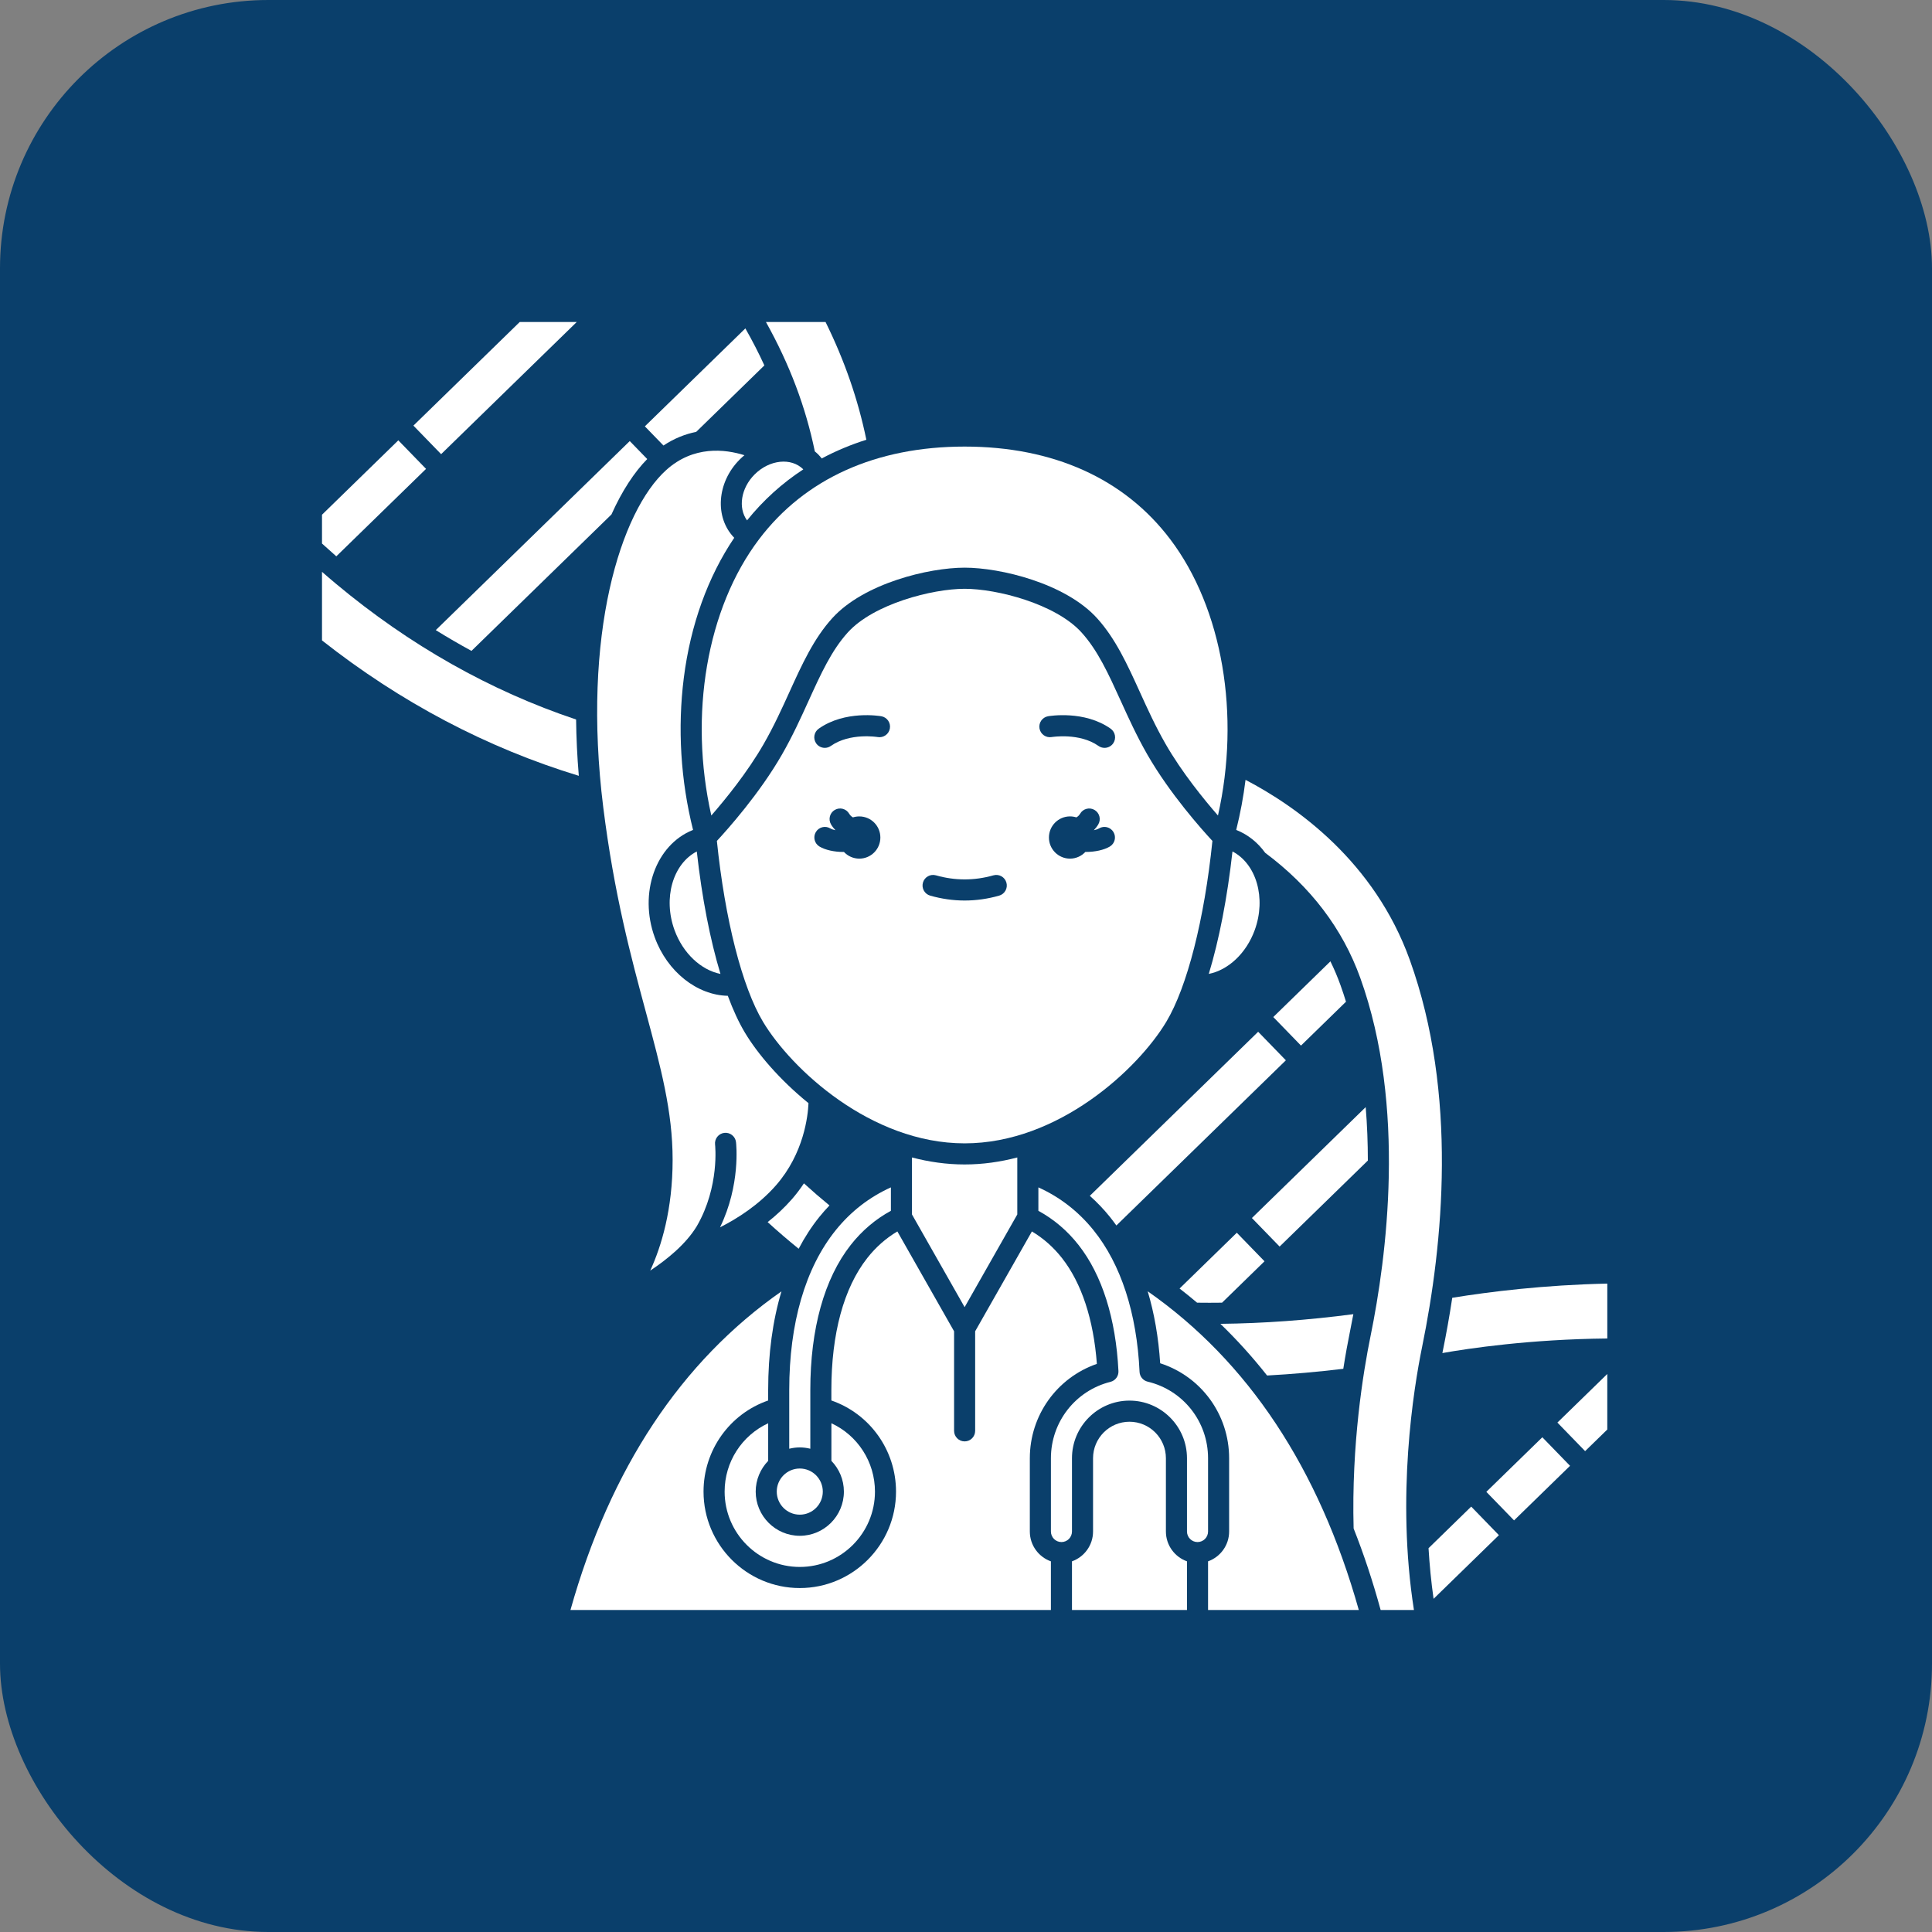
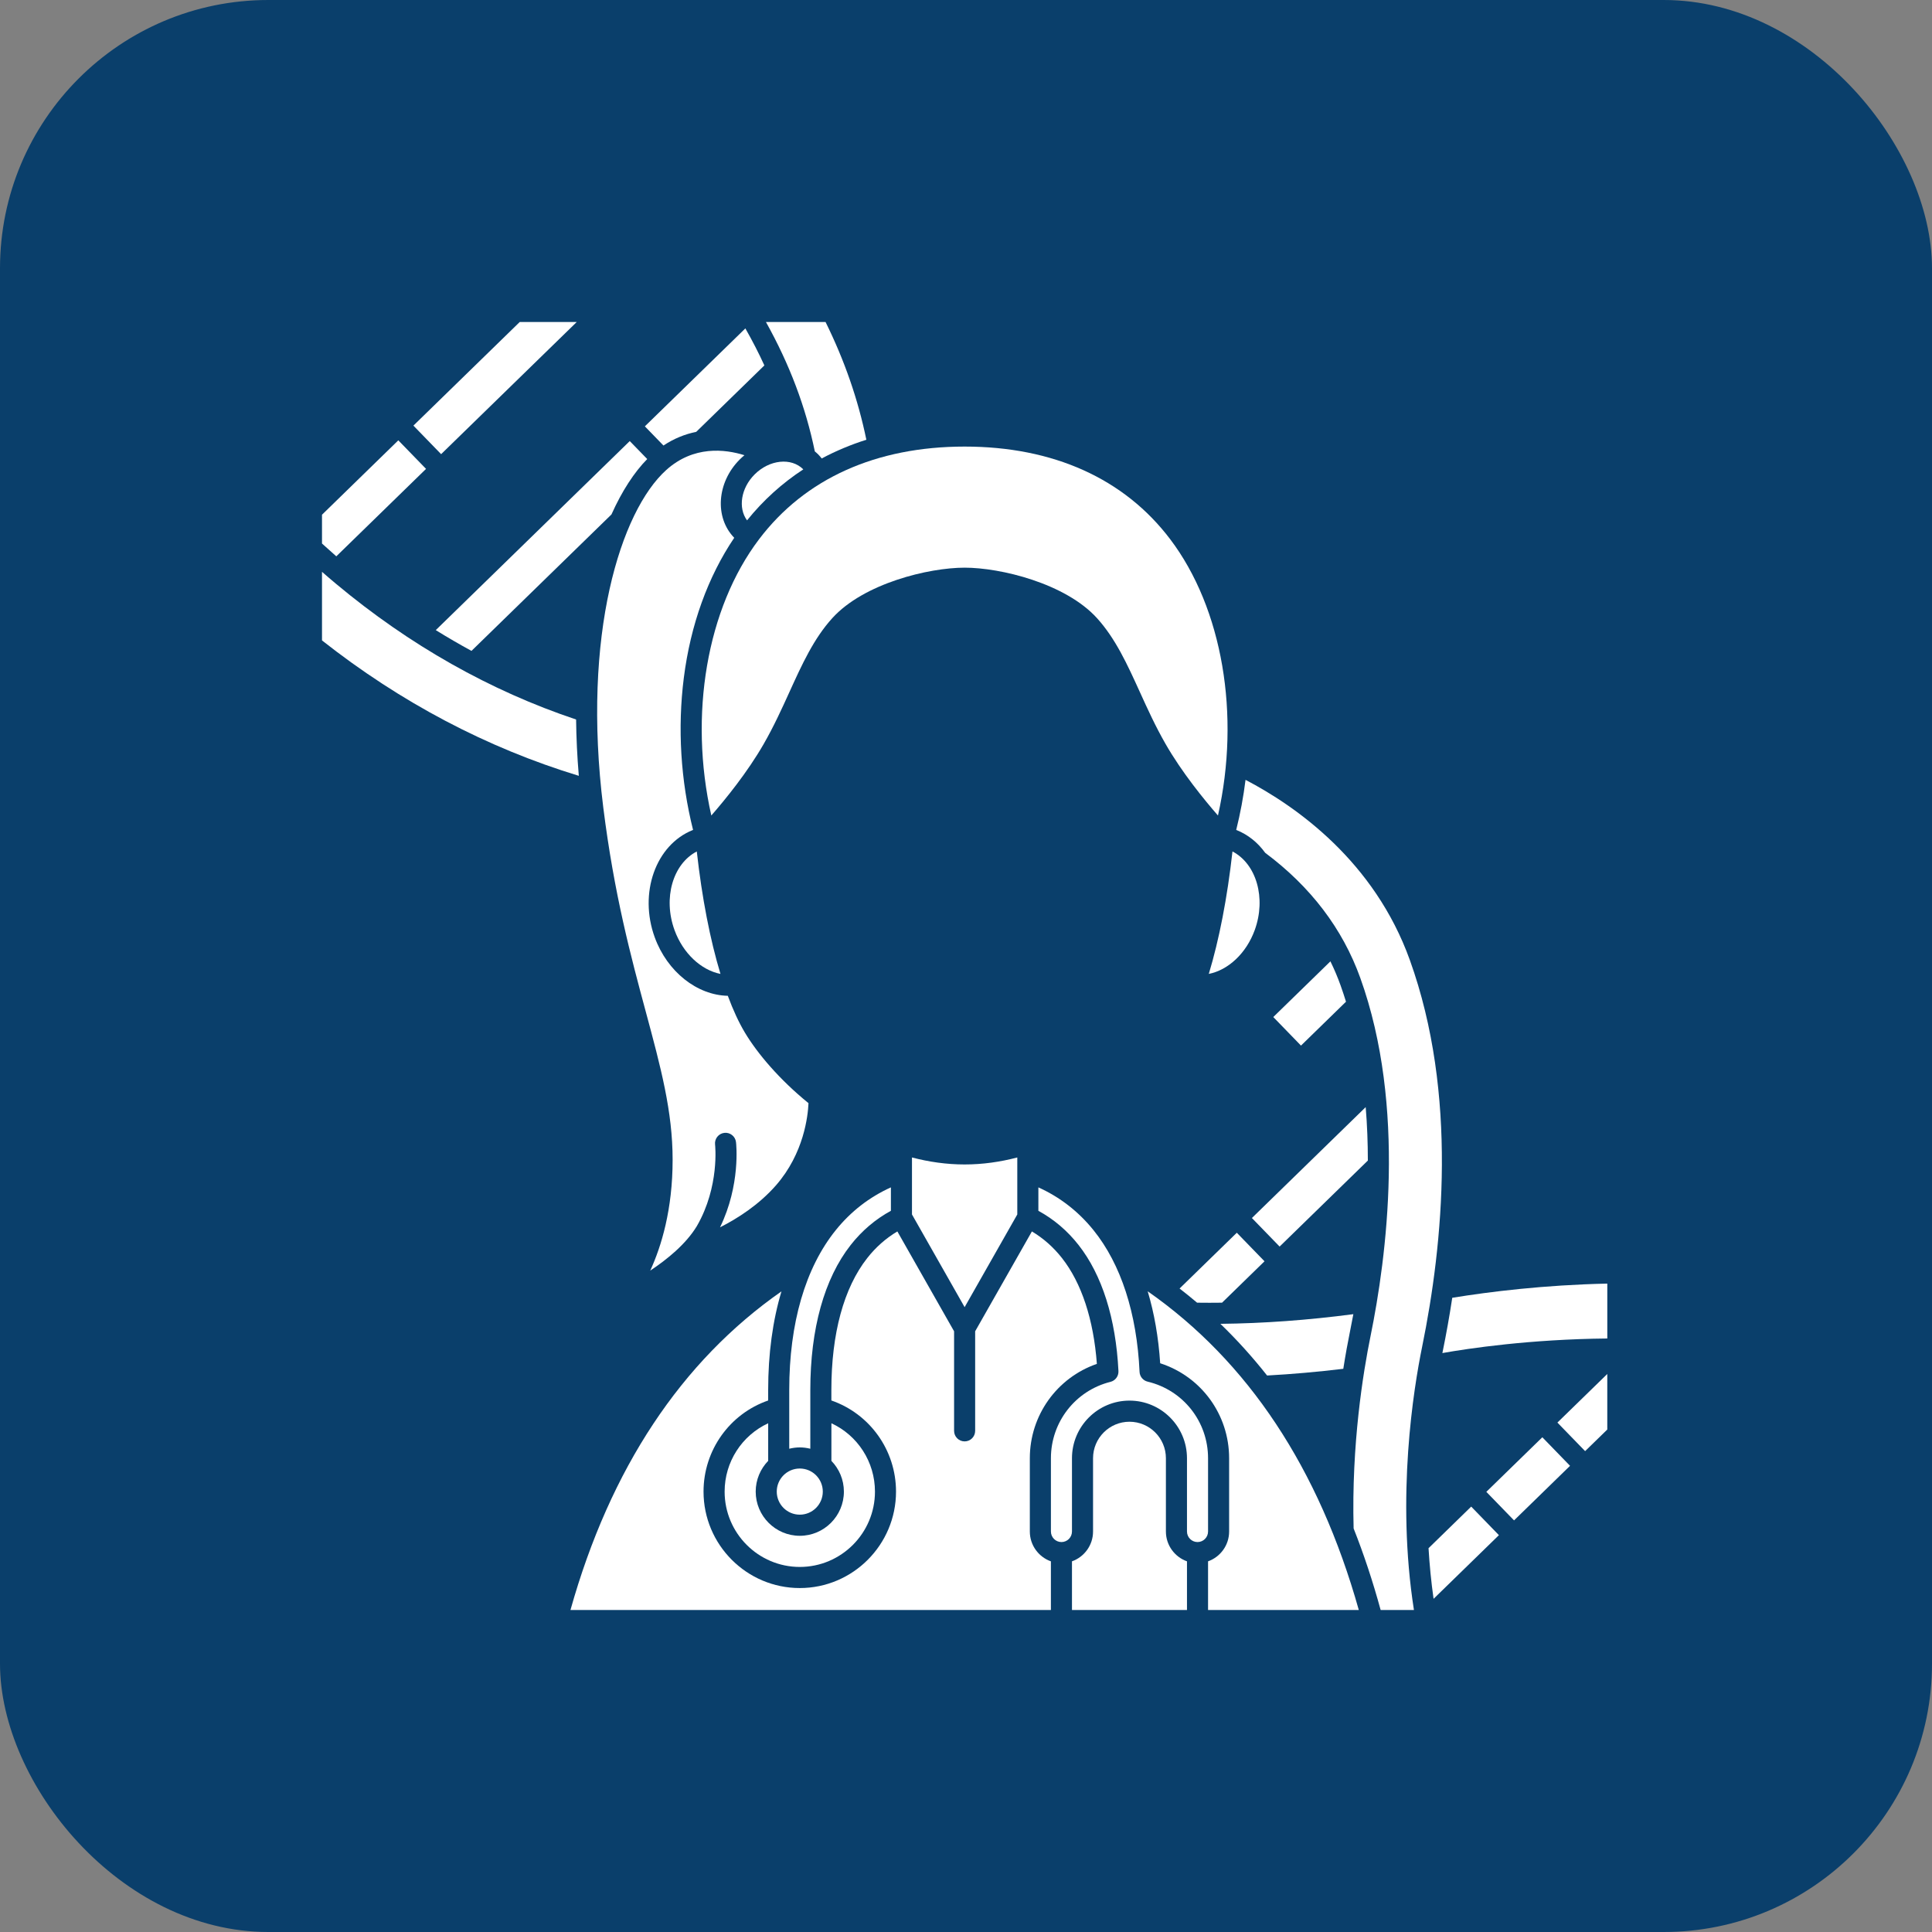
<svg xmlns="http://www.w3.org/2000/svg" width="108" height="108" viewBox="0 0 108 108" fill="none">
  <rect x="0" y="0" width="108" height="108" fill="#808080" stroke="none" />
  <rect width="108" height="108" rx="15" fill="#0A3F6B" />
  <path d="M43.383 66.255C44.941 64.47 45.165 62.374 45.195 61.667C43.583 60.359 42.345 58.9 41.642 57.726C41.301 57.157 40.981 56.464 40.685 55.666C38.97 55.632 37.304 54.328 36.601 52.4C35.699 49.925 36.65 47.234 38.721 46.402C38.729 46.399 38.736 46.397 38.743 46.394C38.049 43.63 37.869 40.703 38.226 37.891C38.602 34.927 39.574 32.24 41.044 30.063C39.936 28.926 40.069 26.971 41.349 25.688C41.435 25.602 41.524 25.522 41.615 25.447C40.532 25.107 38.771 24.895 37.241 26.276C34.698 28.572 32.514 35.454 33.724 45.142C34.332 50 35.273 53.49 36.103 56.568C36.939 59.671 37.6 62.121 37.6 64.832C37.6 67.61 36.974 69.666 36.349 71.027C37.291 70.403 38.351 69.542 38.956 68.537C40.233 66.326 39.976 64.006 39.973 63.983C39.935 63.66 40.166 63.366 40.489 63.328C40.811 63.29 41.105 63.521 41.143 63.844C41.155 63.947 41.407 66.23 40.25 68.608C41.223 68.116 42.424 67.353 43.383 66.255Z" fill="white" />
  <path d="M50.98 64.703V67.889L53.923 73.071L56.867 67.889V64.703C55.922 64.951 54.937 65.094 53.923 65.094C52.91 65.094 51.925 64.951 50.98 64.703Z" fill="white" />
-   <path d="M65.197 57.119C66.366 55.167 67.324 51.401 67.775 47.008C67.189 46.377 65.394 44.37 64.137 42.18C63.543 41.144 63.086 40.138 62.644 39.165C61.958 37.657 61.366 36.355 60.452 35.348C59.009 33.76 55.734 32.914 53.925 32.914C52.115 32.914 48.84 33.76 47.398 35.348C46.484 36.355 45.892 37.657 45.206 39.165C44.764 40.138 44.307 41.144 43.712 42.18C42.456 44.37 40.66 46.377 40.074 47.008C40.526 51.4 41.484 55.167 42.653 57.119C44.226 59.746 48.677 63.914 53.925 63.914C59.172 63.914 63.624 59.746 65.197 57.119ZM48.036 47.998C47.696 47.998 47.392 47.854 47.177 47.624C47.164 47.624 47.152 47.625 47.14 47.625C46.643 47.625 46.136 47.517 45.81 47.322C45.531 47.155 45.439 46.793 45.605 46.513C45.772 46.233 46.133 46.141 46.413 46.308C46.49 46.354 46.592 46.387 46.704 46.41C46.609 46.311 46.523 46.203 46.453 46.081C46.29 45.8 46.385 45.438 46.666 45.275C46.948 45.111 47.308 45.207 47.471 45.489C47.522 45.576 47.592 45.643 47.68 45.693C47.792 45.657 47.911 45.638 48.035 45.638C48.686 45.638 49.213 46.166 49.213 46.818C49.213 47.47 48.686 47.998 48.036 47.998ZM49.744 40.723C49.688 41.043 49.384 41.257 49.063 41.202C49.037 41.197 47.506 40.95 46.446 41.698C46.343 41.771 46.225 41.806 46.108 41.806C45.922 41.806 45.74 41.719 45.626 41.556C45.439 41.289 45.502 40.921 45.768 40.733C47.238 39.695 49.185 40.025 49.267 40.039C49.587 40.096 49.801 40.402 49.744 40.723ZM55.853 50.067C55.215 50.248 54.567 50.34 53.926 50.34C53.286 50.34 52.637 50.248 51.999 50.067C51.686 49.978 51.504 49.652 51.593 49.339C51.681 49.025 52.007 48.843 52.32 48.932C53.388 49.235 54.464 49.235 55.532 48.932C55.846 48.843 56.171 49.025 56.259 49.339C56.348 49.652 56.166 49.978 55.853 50.067ZM62.04 47.322C61.713 47.517 61.206 47.624 60.71 47.624C60.697 47.624 60.685 47.624 60.673 47.623C60.458 47.853 60.153 47.998 59.814 47.998C59.164 47.998 58.636 47.469 58.636 46.818C58.636 46.166 59.164 45.637 59.814 45.637C59.938 45.637 60.057 45.657 60.17 45.692C60.257 45.643 60.327 45.576 60.378 45.489C60.541 45.207 60.902 45.111 61.183 45.275C61.464 45.438 61.56 45.799 61.397 46.081C61.326 46.203 61.24 46.311 61.146 46.41C61.258 46.387 61.359 46.354 61.437 46.308C61.716 46.141 62.078 46.233 62.244 46.513C62.411 46.793 62.319 47.155 62.04 47.322ZM62.227 41.556C62.112 41.719 61.93 41.806 61.745 41.806C61.628 41.806 61.509 41.771 61.406 41.698C60.342 40.947 58.804 41.2 58.789 41.202C58.469 41.257 58.164 41.042 58.109 40.721C58.053 40.401 58.266 40.096 58.586 40.039C58.668 40.025 60.615 39.696 62.085 40.733C62.35 40.921 62.414 41.289 62.227 41.556Z" fill="white" />
  <path d="M42.942 79.561C41.478 80.239 40.507 81.715 40.507 83.382C40.507 85.704 42.392 87.593 44.709 87.593C47.026 87.593 48.911 85.704 48.911 83.382C48.911 81.715 47.94 80.239 46.476 79.561V81.663C46.907 82.108 47.174 82.714 47.174 83.382C47.174 84.744 46.068 85.852 44.709 85.852C43.35 85.852 42.244 84.744 42.244 83.382C42.244 82.714 42.511 82.108 42.942 81.663V79.561Z" fill="white" />
  <path d="M42.182 26.523C41.415 27.291 41.25 28.395 41.76 29.089C42.667 27.964 43.72 27.012 44.905 26.238C44.905 26.237 44.904 26.237 44.904 26.237C44.232 25.563 43.011 25.692 42.182 26.523Z" fill="white" />
  <path d="M45.995 83.381C45.995 82.67 45.418 82.091 44.708 82.091C43.998 82.091 43.421 82.67 43.421 83.381C43.421 84.093 43.998 84.671 44.708 84.671C45.418 84.671 45.995 84.093 45.995 83.381Z" fill="white" />
  <path d="M49.802 67.684V66.375C48.598 66.918 47.563 67.72 46.719 68.767C45.018 70.877 44.119 73.968 44.119 77.705V80.985C44.308 80.939 44.505 80.911 44.708 80.911C44.911 80.911 45.108 80.939 45.297 80.985V77.705C45.297 74.28 46.078 71.477 47.554 69.596C48.183 68.795 48.939 68.154 49.802 67.684Z" fill="white" />
  <path d="M37.707 51.995C38.181 53.295 39.192 54.228 40.275 54.443C39.697 52.538 39.241 50.198 38.951 47.597C37.615 48.292 37.054 50.203 37.707 51.995Z" fill="white" />
  <path d="M75.46 74.458C75.524 74.147 75.588 73.814 75.653 73.463C73.112 73.797 70.619 73.978 68.221 74.003C69.148 74.898 70.018 75.861 70.831 76.892C72.225 76.816 73.654 76.69 75.091 76.517C75.219 75.7 75.349 75.004 75.46 74.458Z" fill="white" />
  <path d="M69.138 68.911L65.939 72.029C66.27 72.286 66.598 72.549 66.918 72.821C67.378 72.828 67.844 72.827 68.313 72.821L70.687 70.507L69.138 68.911Z" fill="white" />
-   <path d="M60.922 66.847C61.323 67.204 61.698 67.596 62.045 68.026C62.169 68.181 62.289 68.342 62.406 68.506L71.881 59.272L70.332 57.676L60.922 66.847Z" fill="white" />
  <path d="M74.371 53.74L71.177 56.853L72.726 58.449L75.242 55.996C75.145 55.685 75.044 55.374 74.933 55.067C74.77 54.613 74.582 54.171 74.371 53.74Z" fill="white" />
  <path d="M76.343 61.889L69.982 68.088L71.531 69.684L76.464 64.876C76.463 63.898 76.427 62.897 76.343 61.889Z" fill="white" />
-   <path d="M45.803 68.026C45.984 67.802 46.173 67.589 46.368 67.385C45.889 66.992 45.412 66.58 44.94 66.15C44.744 66.446 44.523 66.742 44.27 67.032C43.845 67.519 43.382 67.945 42.912 68.316C43.483 68.837 44.063 69.335 44.646 69.806C44.984 69.161 45.369 68.565 45.803 68.026Z" fill="white" />
  <path d="M78.811 53.667C76.83 48.156 72.481 45.085 69.626 43.594C69.51 44.538 69.335 45.475 69.105 46.394C69.112 46.397 69.119 46.399 69.126 46.402C69.777 46.663 70.317 47.108 70.724 47.672C73.262 49.563 75.052 51.915 76.041 54.667C78.628 61.863 77.51 70.304 76.613 74.695C76.205 76.692 75.543 80.733 75.668 85.441C76.24 86.885 76.743 88.406 77.179 90H79.04C78.046 83.645 79.018 77.633 79.498 75.286C80.669 69.553 81.501 61.147 78.811 53.667Z" fill="white" />
  <path d="M64.157 72.184C64.525 73.412 64.76 74.76 64.855 76.207C67.145 76.946 68.709 79.07 68.709 81.517V85.612C68.709 86.382 68.216 87.036 67.531 87.279V90H75.958C73.731 82.082 69.766 76.101 64.157 72.184Z" fill="white" />
  <path d="M67.531 81.517C67.531 79.469 66.142 77.709 64.154 77.235C63.898 77.174 63.714 76.951 63.702 76.688C63.552 73.409 62.662 70.67 61.128 68.768C60.284 67.721 59.249 66.919 58.046 66.375V67.685C58.909 68.155 59.664 68.796 60.292 69.596C61.605 71.268 62.377 73.705 62.522 76.644C62.536 76.925 62.349 77.178 62.077 77.246C60.116 77.736 58.747 79.492 58.747 81.516V85.612C58.747 85.938 59.011 86.202 59.336 86.202C59.66 86.202 59.924 85.938 59.924 85.612V81.516C59.924 79.74 61.366 78.295 63.139 78.295C64.911 78.295 66.353 79.74 66.353 81.516V85.612C66.353 85.938 66.618 86.202 66.942 86.202C67.267 86.202 67.531 85.938 67.531 85.612L67.531 81.517Z" fill="white" />
  <path d="M81.182 72.547C81.023 73.598 80.842 74.595 80.653 75.523C80.645 75.559 80.637 75.599 80.63 75.637C82.085 75.379 85.507 74.865 89.849 74.822V71.754C86.322 71.829 83.263 72.209 81.182 72.547Z" fill="white" />
  <path d="M65.175 85.612V81.516C65.175 80.391 64.261 79.476 63.138 79.476C62.015 79.476 61.102 80.391 61.102 81.516V85.612C61.102 86.381 60.609 87.036 59.924 87.279V90H66.353V87.279C65.668 87.036 65.175 86.381 65.175 85.612Z" fill="white" />
  <path d="M79.856 86.545C79.911 87.471 80.002 88.418 80.138 89.375L83.79 85.816L82.241 84.22L79.856 86.545Z" fill="white" />
  <path d="M68.896 47.597C68.606 50.198 68.15 52.538 67.572 54.442C68.655 54.228 69.666 53.296 70.139 51.995C70.792 50.203 70.232 48.292 68.896 47.597Z" fill="white" />
  <path d="M86.217 80.344L83.087 83.395L84.636 84.991L87.766 81.94L86.217 80.344Z" fill="white" />
  <path d="M88.609 81.119L89.848 79.912V76.806L87.06 79.523L88.609 81.119Z" fill="white" />
  <path d="M23.816 26.211L22.266 24.615L18 28.773V30.384C18.265 30.626 18.532 30.864 18.8 31.099L23.816 26.211Z" fill="white" />
  <path d="M32.204 40.221C27.404 38.615 22.892 36.067 18.788 32.639C18.525 32.42 18.262 32.194 18 31.966V35.8C22.398 39.265 27.223 41.806 32.356 43.369C32.264 42.279 32.216 41.23 32.204 40.221Z" fill="white" />
  <path d="M32.24 18H29.053L23.11 23.792L24.659 25.388L32.24 18Z" fill="white" />
  <path d="M26.356 36.385L34.181 28.758C34.77 27.444 35.453 26.401 36.18 25.661L35.204 24.656L24.36 35.224C25.017 35.632 25.683 36.018 26.356 36.385Z" fill="white" />
  <path d="M57.568 85.612V81.517C57.568 79.116 59.086 77.013 61.316 76.242C61.131 73.758 60.46 71.719 59.366 70.327C58.887 69.717 58.322 69.219 57.684 68.838L54.512 74.42V79.985C54.512 80.311 54.249 80.575 53.923 80.575C53.598 80.575 53.334 80.311 53.334 79.985V74.42L50.163 68.838C49.524 69.219 48.958 69.716 48.479 70.327C47.167 71.997 46.474 74.548 46.474 77.705V78.287C48.623 79.033 50.088 81.065 50.088 83.382C50.088 86.354 47.674 88.773 44.708 88.773C41.741 88.773 39.328 86.354 39.328 83.382C39.328 81.066 40.792 79.033 42.941 78.288V77.705C42.941 75.682 43.193 73.828 43.684 72.189C38.078 76.105 34.115 82.085 31.889 90H58.746V87.28C58.061 87.036 57.568 86.382 57.568 85.612Z" fill="white" />
  <path d="M45.738 25.402C45.806 25.471 45.871 25.548 45.934 25.629C46.718 25.209 47.551 24.86 48.43 24.582C47.963 22.322 47.214 20.16 46.149 18L42.817 18C44.141 20.373 45.038 22.751 45.549 25.233C45.614 25.287 45.678 25.342 45.738 25.402Z" fill="white" />
  <path d="M42.433 30.143C39.505 34.01 38.497 39.972 39.763 45.587C40.539 44.698 41.781 43.177 42.69 41.591C43.257 40.604 43.703 39.624 44.134 38.676C44.83 37.144 45.488 35.697 46.526 34.554C48.292 32.608 51.916 31.733 53.924 31.733C55.933 31.733 59.556 32.608 61.322 34.554C62.36 35.697 63.018 37.144 63.715 38.676C64.146 39.624 64.591 40.604 65.158 41.591C66.069 43.179 67.31 44.699 68.085 45.588C69.351 39.972 68.343 34.01 65.415 30.143C62.85 26.755 58.877 24.964 53.924 24.964C48.972 24.964 44.998 26.755 42.433 30.143Z" fill="white" />
  <path d="M38.92 24.14L42.729 20.427C42.412 19.736 42.058 19.047 41.666 18.358L36.048 23.833L37.088 24.905C37.684 24.507 38.305 24.266 38.92 24.14Z" fill="white" />
</svg>